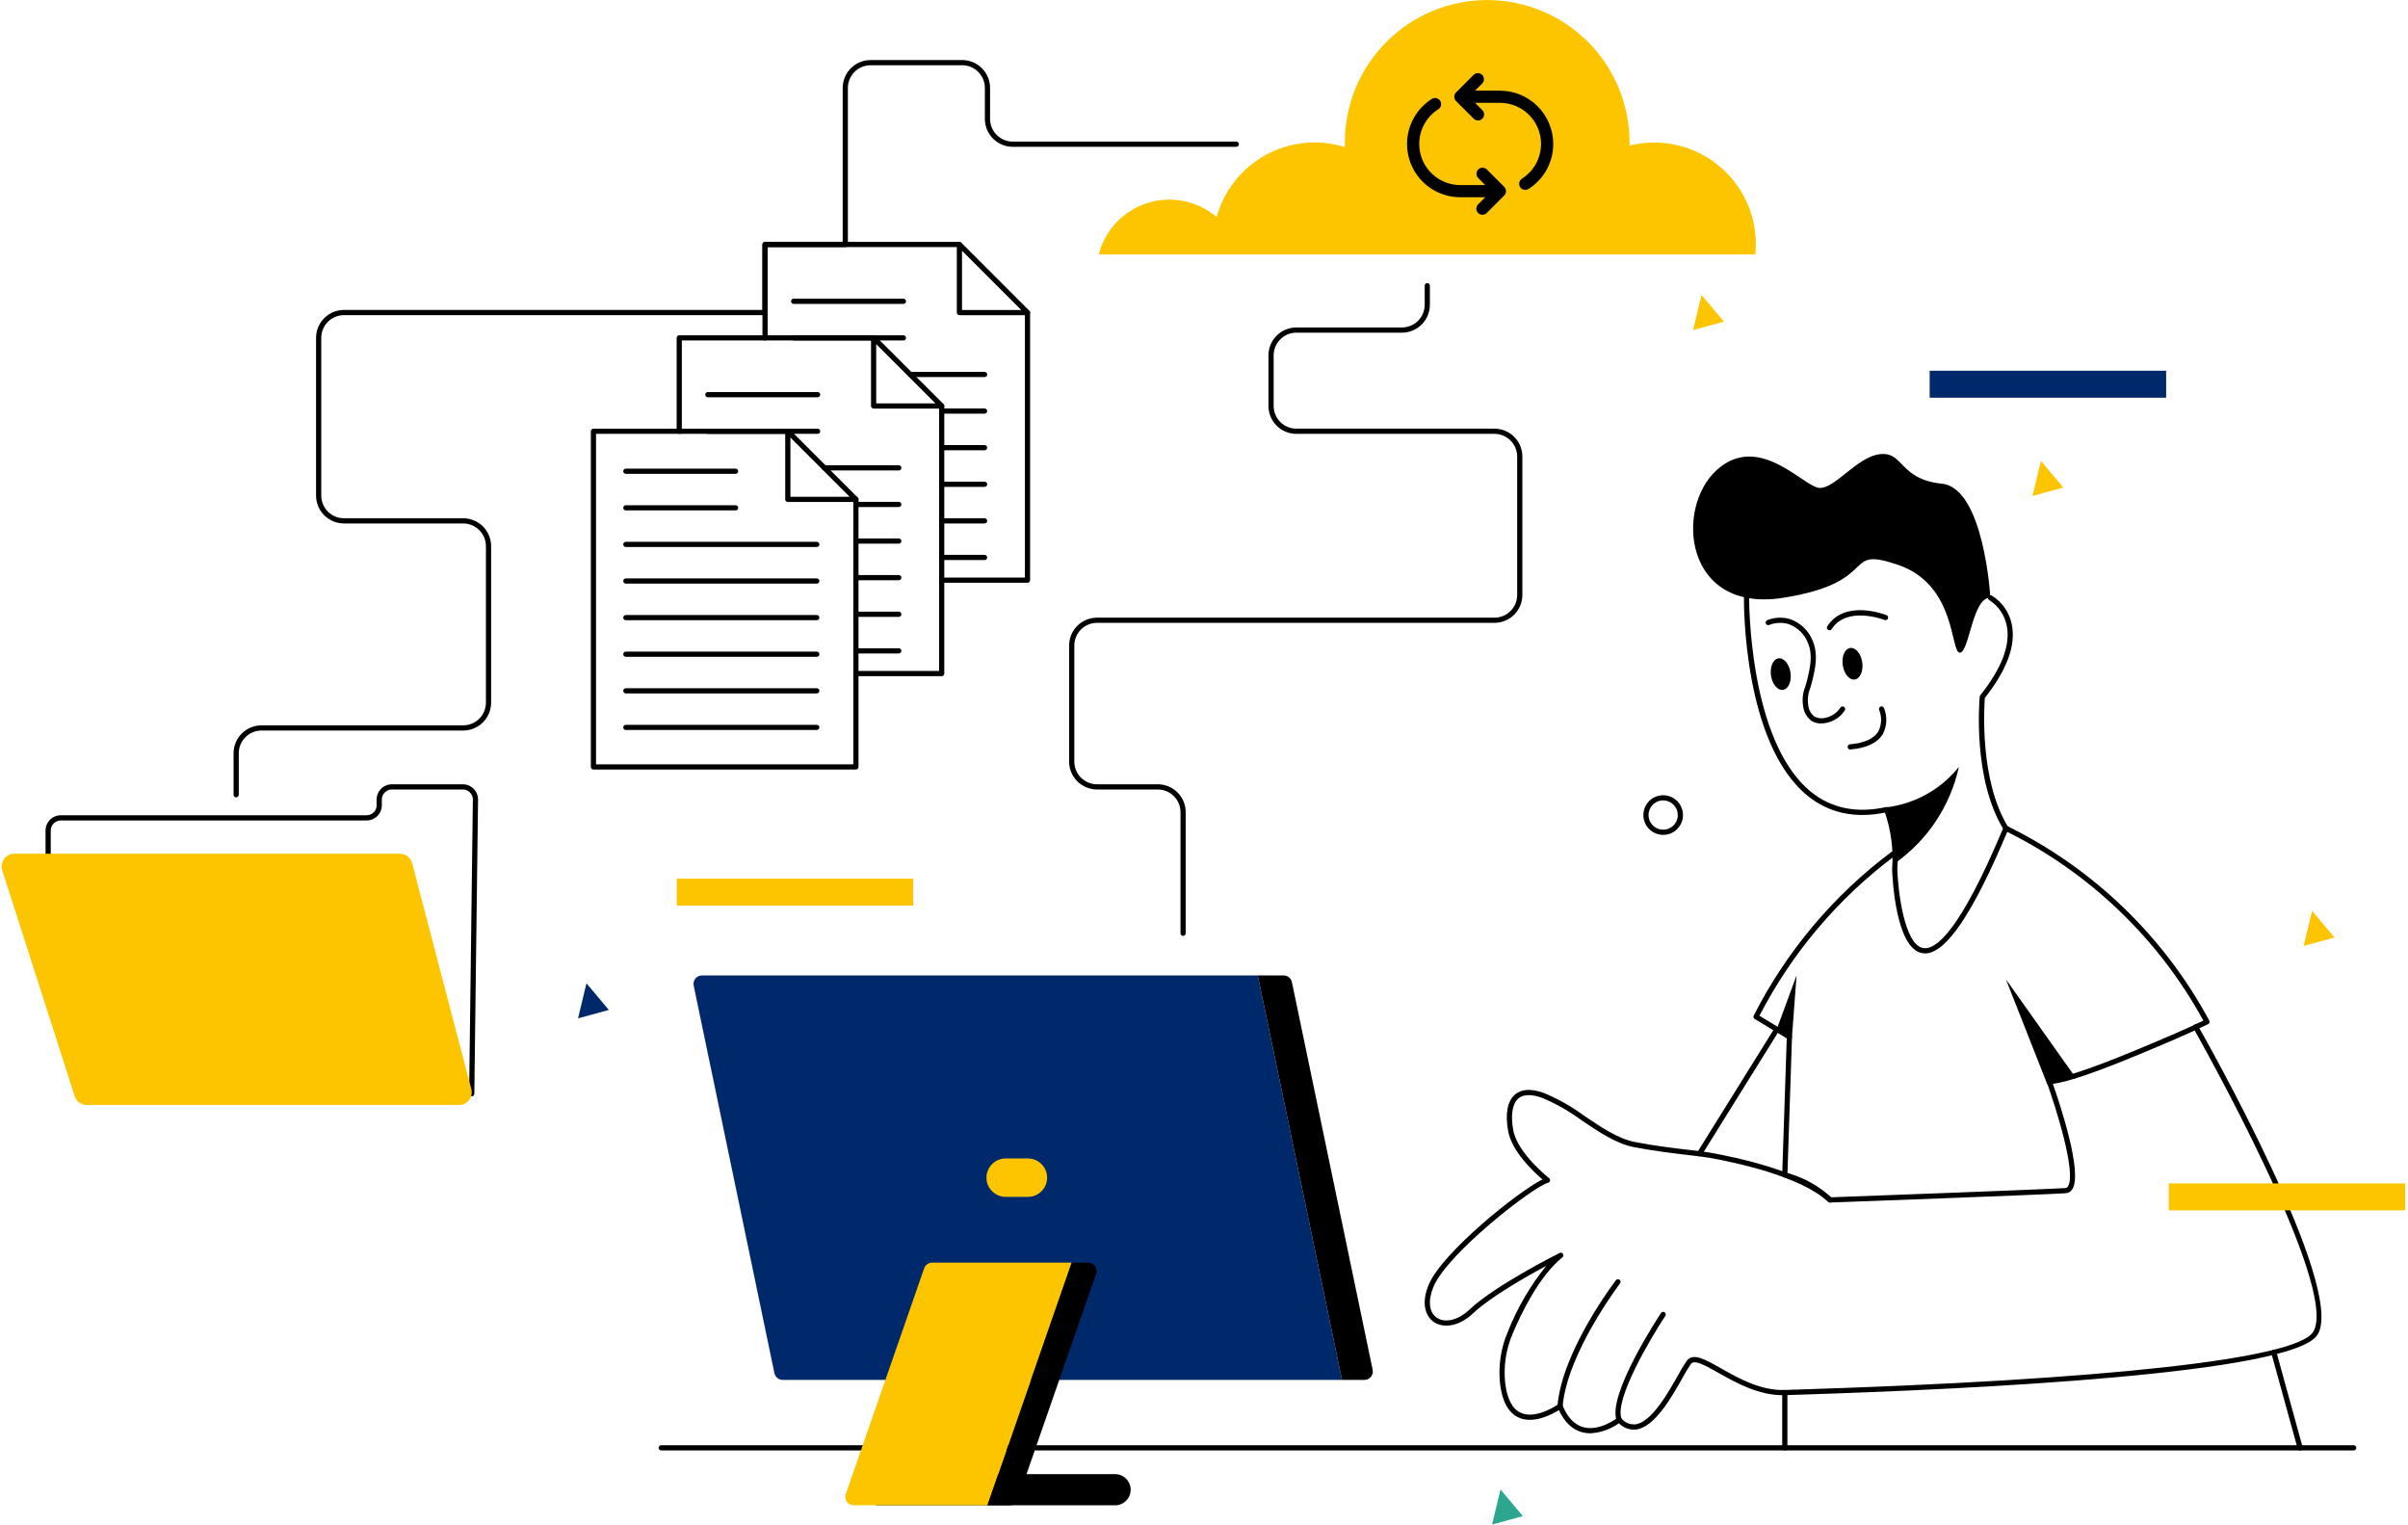
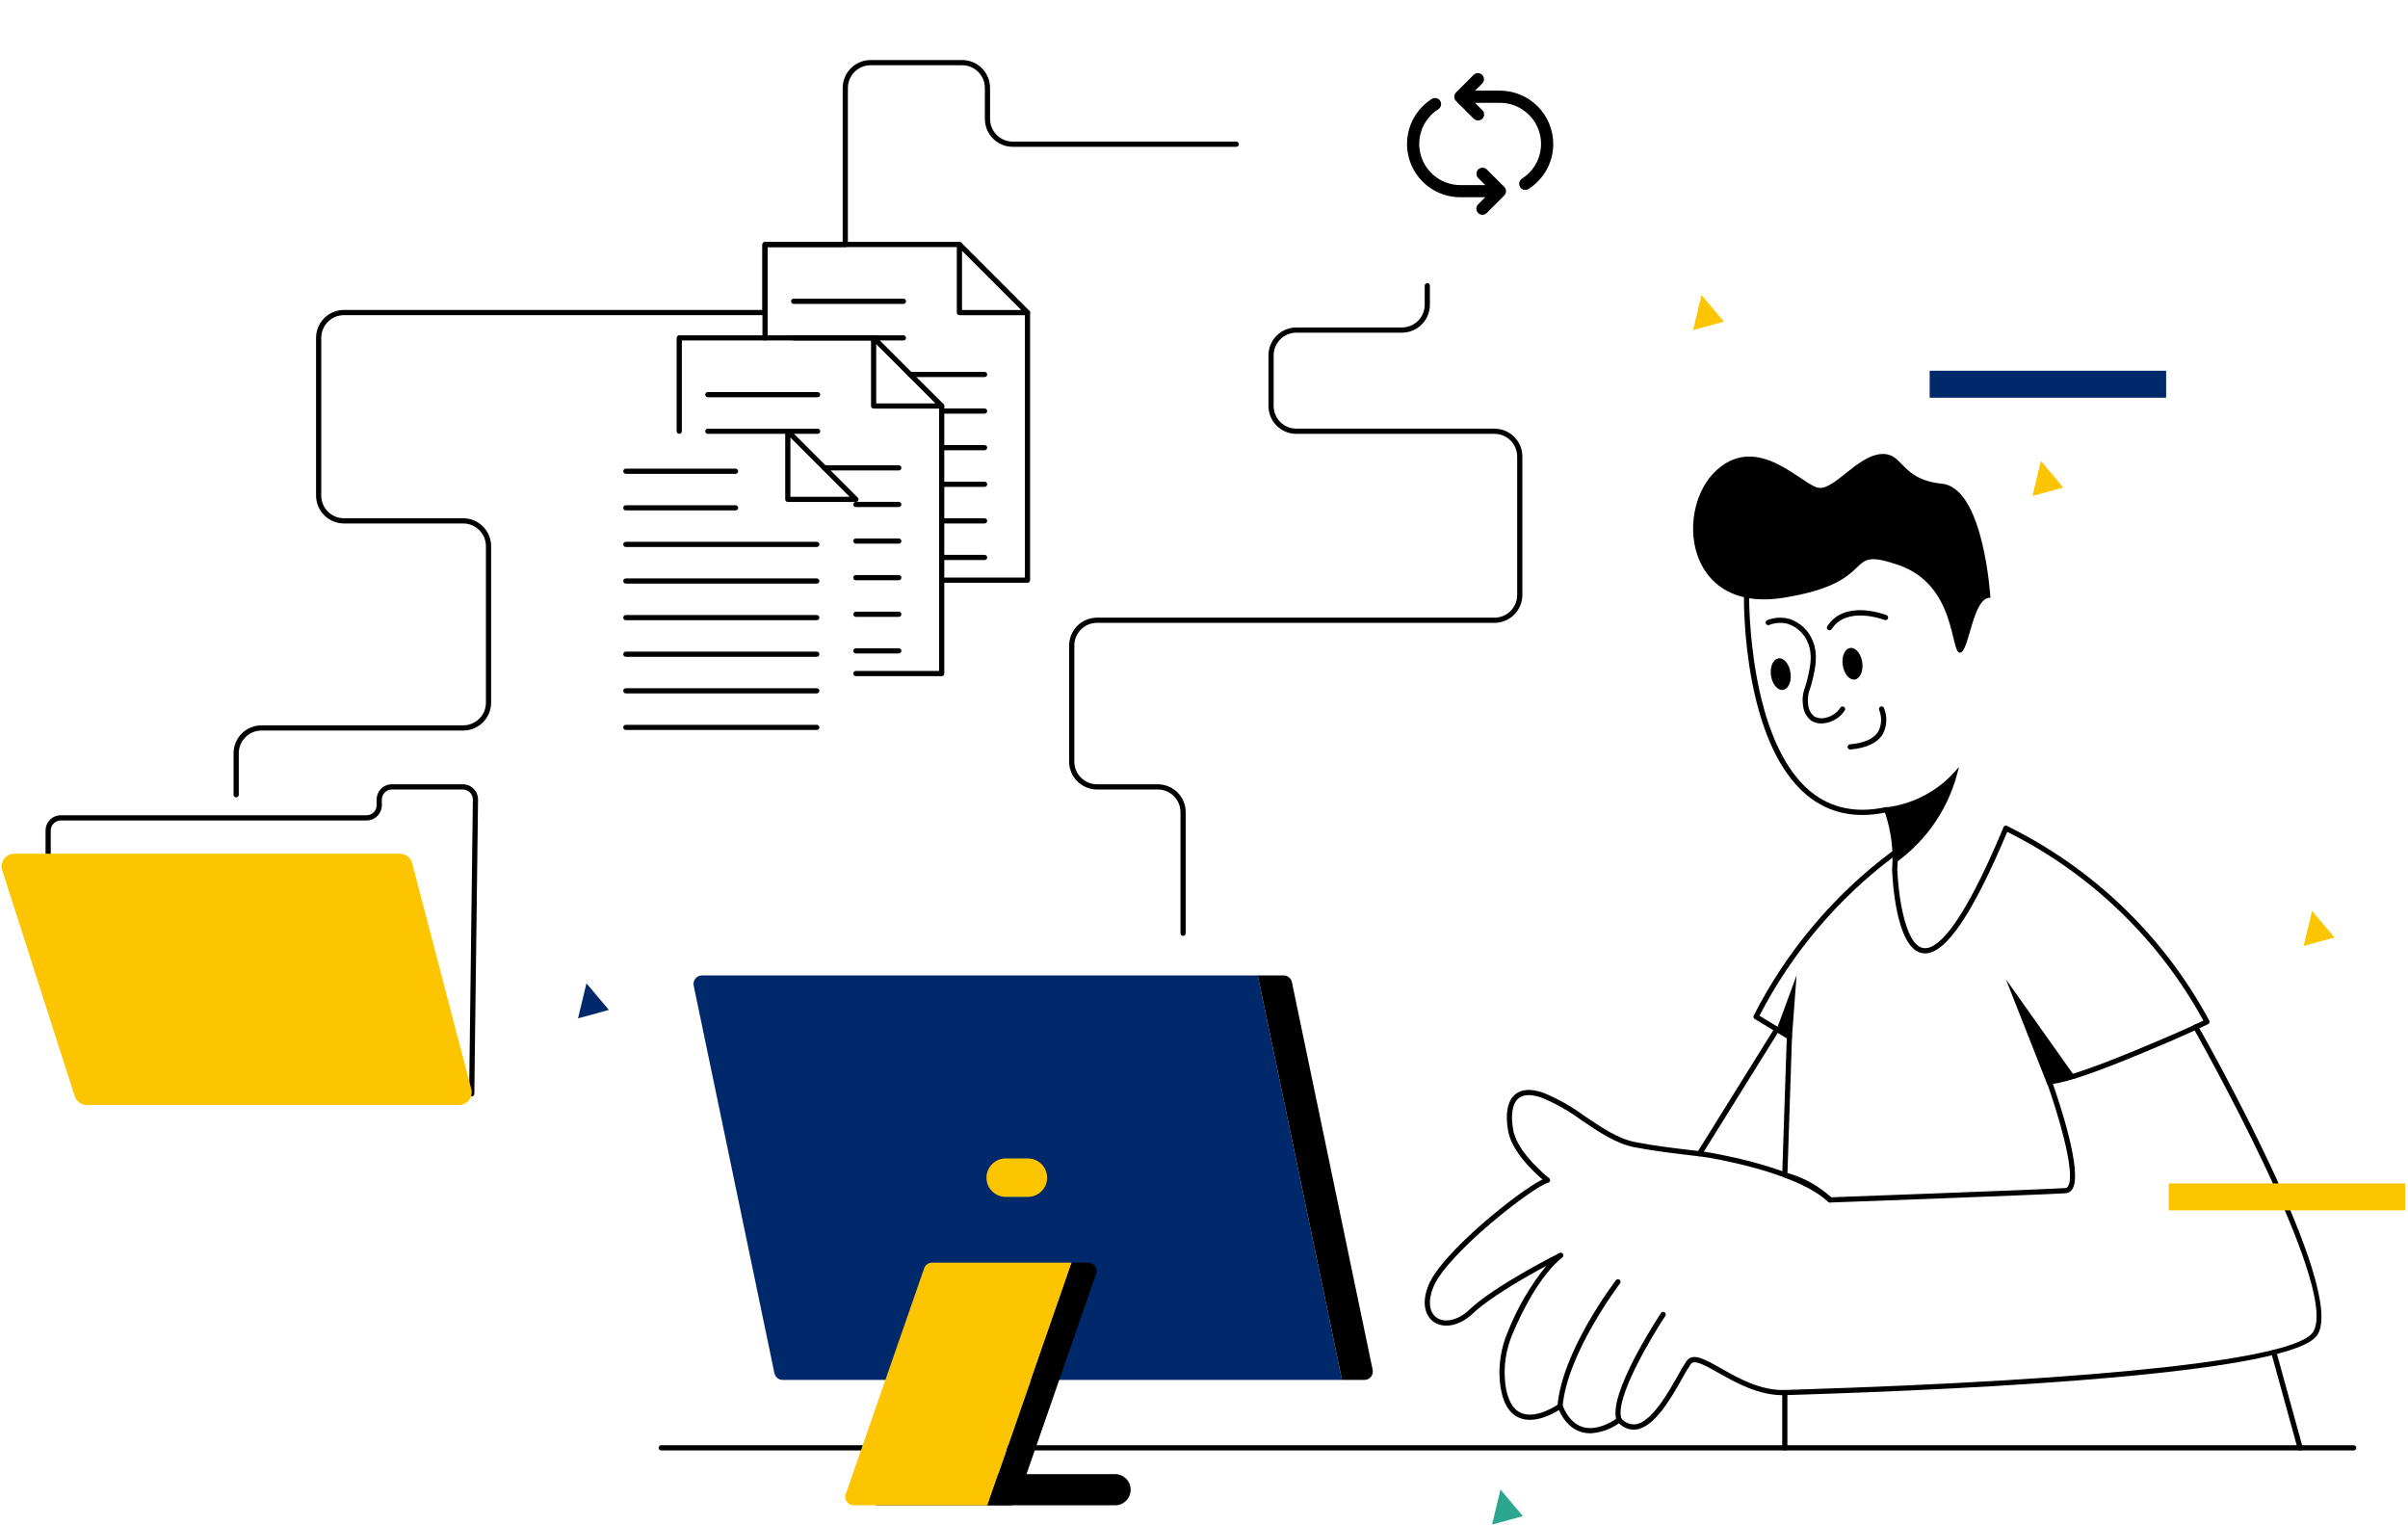
<svg xmlns="http://www.w3.org/2000/svg" width="842" height="533" viewBox="0 0 842 533" fill="none">
  <path d="M389.91 526.27H307.294C305.849 526.27 304.463 525.696 303.441 524.674C302.419 523.652 301.845 522.266 301.845 520.82C301.845 519.375 302.419 517.989 303.441 516.967C304.463 515.945 305.849 515.371 307.294 515.371H389.91C391.355 515.371 392.741 515.945 393.763 516.967C394.785 517.989 395.36 519.375 395.36 520.82C395.36 522.266 394.785 523.652 393.763 524.674C392.741 525.696 391.355 526.27 389.91 526.27ZM164.946 383.289H164.935C164.816 383.288 164.698 383.263 164.588 383.216C164.479 383.169 164.379 383.101 164.296 383.016C164.213 382.93 164.147 382.829 164.103 382.719C164.058 382.608 164.036 382.489 164.038 382.37L165.344 279.507C165.34 278.579 164.968 277.689 164.31 277.033C163.652 276.378 162.761 276.009 161.832 276.009H137.024C136.094 276.01 135.202 276.38 134.544 277.038C133.886 277.696 133.516 278.588 133.514 279.518V281.517C133.512 282.929 132.95 284.283 131.951 285.281C130.951 286.28 129.597 286.841 128.185 286.843H21.257C20.326 286.843 19.432 287.213 18.774 287.871C18.115 288.53 17.745 289.423 17.744 290.354V299.051C17.744 299.292 17.648 299.523 17.478 299.694C17.307 299.864 17.076 299.96 16.835 299.96C16.594 299.96 16.363 299.864 16.193 299.694C16.023 299.523 15.927 299.292 15.927 299.051V290.354C15.929 288.941 16.491 287.587 17.49 286.588C18.489 285.589 19.844 285.028 21.257 285.026H128.185C129.116 285.026 130.009 284.656 130.667 283.998C131.326 283.34 131.697 282.447 131.698 281.517V279.518C131.7 278.106 132.262 276.753 133.26 275.754C134.258 274.756 135.612 274.194 137.024 274.192H161.832C163.245 274.194 164.599 274.755 165.597 275.754C166.596 276.752 167.158 278.106 167.16 279.518L165.854 382.394C165.851 382.632 165.754 382.86 165.584 383.028C165.414 383.195 165.185 383.289 164.946 383.289Z" fill="black" />
  <path d="M30.325 386.306H160.526C161.202 386.306 161.869 386.151 162.475 385.853C163.082 385.555 163.612 385.121 164.025 384.586C164.438 384.051 164.722 383.428 164.857 382.766C164.991 382.104 164.972 381.42 164.801 380.766L144.11 301.781C143.863 300.836 143.309 299.999 142.535 299.402C141.761 298.805 140.812 298.481 139.834 298.481H4.979C4.283 298.481 3.597 298.646 2.977 298.961C2.356 299.277 1.819 299.734 1.409 300.296C0.999 300.859 0.728 301.51 0.617 302.197C0.506 302.884 0.559 303.587 0.772 304.25L26.116 383.236C26.402 384.128 26.964 384.906 27.72 385.457C28.477 386.009 29.389 386.306 30.325 386.306Z" fill="#FDC500" />
  <path d="M673.128 333.318C672.788 333.319 672.449 333.288 672.115 333.228C662.814 331.525 661.706 306.752 661.608 303.932C662.136 297.218 661.285 290.467 659.107 284.094C648.58 286.225 639.488 284.25 632.069 278.219C609.545 259.918 609.781 211.041 609.802 208.968C609.805 208.729 609.902 208.5 610.072 208.332C610.242 208.163 610.471 208.069 610.711 208.069H610.72C610.839 208.07 610.957 208.095 611.067 208.141C611.176 208.188 611.276 208.256 611.359 208.341C611.443 208.426 611.509 208.527 611.553 208.638C611.598 208.749 611.62 208.867 611.619 208.986C611.614 209.484 611.368 259.064 633.218 276.812C640.366 282.621 649.212 284.417 659.492 282.156C659.701 282.109 659.92 282.138 660.11 282.238C660.299 282.338 660.447 282.502 660.527 282.701C663.036 289.5 664.023 296.765 663.421 303.987C663.672 311.126 665.775 330.221 672.442 331.44C676.907 332.234 685.375 325.584 700.567 289.235C700.669 289.027 700.846 288.866 701.063 288.784C701.28 288.703 701.519 288.707 701.733 288.796C701.947 288.886 702.118 289.053 702.212 289.265C702.307 289.476 702.317 289.716 702.24 289.934C690.058 319.091 680.516 333.318 673.128 333.318Z" fill="black" />
  <path d="M636.756 252.93C635.563 252.955 634.388 252.626 633.381 251.985C632.591 251.388 631.93 250.637 631.438 249.778C630.945 248.919 630.631 247.969 630.515 246.986C630.106 244.643 630.358 242.232 631.243 240.025C631.526 239.1 631.835 238.085 632.111 236.88C632.929 233.329 633.942 228.913 632.16 224.712C631.558 223.191 630.635 221.818 629.453 220.687C628.272 219.556 626.861 218.693 625.316 218.158C623.119 217.539 620.78 217.654 618.654 218.485C618.542 218.534 618.421 218.561 618.298 218.563C618.175 218.564 618.053 218.541 617.94 218.494C617.826 218.447 617.723 218.378 617.637 218.29C617.551 218.202 617.484 218.098 617.439 217.984C617.395 217.869 617.374 217.747 617.378 217.624C617.382 217.501 617.411 217.38 617.463 217.269C617.516 217.158 617.59 217.058 617.681 216.977C617.773 216.895 617.88 216.832 617.997 216.793C620.496 215.814 623.248 215.682 625.83 216.416C627.631 217.026 629.279 218.02 630.66 219.328C632.04 220.636 633.121 222.228 633.828 223.994C635.844 228.746 634.711 233.682 633.882 237.286C633.594 238.537 633.276 239.593 632.983 240.554C632.196 242.476 631.958 244.579 632.297 246.628C632.373 247.373 632.597 248.096 632.954 248.755C633.311 249.414 633.795 249.995 634.378 250.466C635.025 250.811 635.734 251.024 636.463 251.094C637.193 251.163 637.929 251.088 638.629 250.871C640.655 250.361 642.414 249.107 643.557 247.358C643.695 247.166 643.903 247.036 644.135 246.994C644.368 246.953 644.608 247.004 644.804 247.136C644.999 247.268 645.136 247.472 645.184 247.703C645.232 247.935 645.188 248.176 645.061 248.375C644.157 249.758 642.926 250.897 641.478 251.691C640.03 252.486 638.408 252.91 636.756 252.93ZM639.715 220.348C639.552 220.348 639.392 220.305 639.252 220.222C639.112 220.139 638.996 220.02 638.918 219.877C638.84 219.734 638.801 219.573 638.806 219.41C638.812 219.247 638.861 219.089 638.949 218.951C645.03 209.42 659.072 214.824 659.668 215.06C659.887 215.152 660.062 215.326 660.154 215.545C660.247 215.764 660.25 216.011 660.162 216.232C660.075 216.453 659.905 216.631 659.688 216.728C659.471 216.825 659.224 216.832 659.001 216.75C658.871 216.697 645.755 211.667 640.48 219.929C640.398 220.057 640.285 220.162 640.151 220.235C640.017 220.308 639.868 220.348 639.715 220.348Z" fill="black" />
  <path d="M648.555 237.556C650.439 237.283 651.61 234.595 651.169 231.552C650.729 228.509 648.844 226.263 646.96 226.536C645.075 226.809 643.904 229.497 644.345 232.54C644.786 235.583 646.67 237.829 648.555 237.556Z" fill="black" />
  <path d="M623.467 241.188C625.351 240.915 626.522 238.227 626.081 235.184C625.641 232.141 623.756 229.895 621.871 230.168C619.987 230.441 618.816 233.129 619.257 236.172C619.697 239.215 621.582 241.461 623.467 241.188Z" fill="black" />
  <path d="M646.96 262.032C646.726 262.031 646.502 261.941 646.333 261.779C646.165 261.617 646.065 261.396 646.055 261.163C646.045 260.93 646.125 260.701 646.279 260.526C646.433 260.35 646.649 260.24 646.881 260.219C651.946 259.774 655.292 258.241 656.827 255.662C657.393 254.511 657.709 253.254 657.754 251.973C657.799 250.692 657.571 249.415 657.087 248.228C656.991 248.007 656.987 247.757 657.076 247.533C657.165 247.309 657.339 247.13 657.56 247.034C657.781 246.938 658.031 246.935 658.255 247.023C658.479 247.112 658.659 247.286 658.754 247.507C659.356 248.957 659.635 250.521 659.572 252.09C659.509 253.658 659.105 255.195 658.389 256.592C656.536 259.702 652.72 261.531 647.041 262.029C647.014 262.031 646.987 262.032 646.96 262.032ZM659.688 282.247C669.635 281.008 678.704 275.935 684.965 268.107C681.978 281.731 674.004 293.746 662.609 301.791C663.025 295.143 662.029 288.482 659.688 282.247Z" fill="black" />
  <path d="M639.89 420.413C639.657 420.413 639.433 420.323 639.265 420.163C635.391 416.484 630.72 413.751 625.615 412.175L623.821 411.623C623.63 411.564 623.464 411.445 623.349 411.283C623.233 411.121 623.173 410.925 623.179 410.726L624.769 363.027L613.561 356.234C613.364 356.115 613.219 355.926 613.156 355.705C613.093 355.484 613.116 355.247 613.221 355.042C624.676 332.559 641.131 313.001 661.323 297.869C661.418 297.797 661.527 297.745 661.642 297.715C661.758 297.686 661.878 297.679 661.996 297.696C662.114 297.713 662.228 297.753 662.331 297.814C662.433 297.875 662.523 297.955 662.594 298.05C662.666 298.146 662.718 298.254 662.748 298.37C662.777 298.485 662.784 298.606 662.767 298.724C662.75 298.842 662.71 298.955 662.649 299.058C662.589 299.161 662.508 299.25 662.413 299.322C642.671 314.118 626.538 333.194 615.225 355.118L626.166 361.749C626.303 361.832 626.416 361.951 626.493 362.093C626.57 362.235 626.607 362.394 626.602 362.555L625.02 410.092L626.149 410.439C631.398 412.059 636.214 414.843 640.237 418.584C645.999 418.373 714.591 415.859 722.146 415.354C722.342 415.345 722.534 415.286 722.701 415.182C722.868 415.079 723.007 414.934 723.103 414.762C726.137 410.121 718.785 386.933 715.697 378.39C715.647 378.253 715.632 378.106 715.651 377.961C715.67 377.817 715.724 377.679 715.808 377.559C715.891 377.44 716.003 377.343 716.132 377.275C716.261 377.208 716.405 377.173 716.551 377.173C720.629 377.173 731.372 373.591 747.622 366.813C755.35 363.591 763.328 360.263 770.449 356.822C754.713 328.042 730.454 304.839 701.003 290.397C700.787 290.291 700.621 290.103 700.544 289.875C700.466 289.647 700.482 289.397 700.588 289.181C700.694 288.965 700.882 288.8 701.11 288.722C701.338 288.644 701.588 288.66 701.804 288.766C731.884 303.518 756.601 327.301 772.5 356.79C772.558 356.897 772.594 357.016 772.606 357.138C772.617 357.26 772.604 357.383 772.567 357.5C772.529 357.617 772.469 357.725 772.389 357.817C772.308 357.91 772.21 357.986 772.1 358.039C764.721 361.651 756.384 365.127 748.322 368.492C733.045 374.86 722.8 378.359 717.813 378.911C720.018 385.171 728.393 409.988 724.623 415.756C724.373 416.164 724.029 416.505 723.619 416.751C723.208 416.997 722.745 417.141 722.267 417.169C714.393 417.694 640.667 420.384 639.924 420.413H639.89Z" fill="black" />
  <path d="M701.404 342.383L715.899 379.149L725.864 376.88L701.404 342.383ZM626.567 362.94L628.202 340.991L621.17 360.112L626.567 362.94Z" fill="black" />
  <path d="M556.066 501.096C555.113 501.099 554.163 500.978 553.241 500.736C549.795 499.828 547.06 497.221 545.098 492.978C542.727 494.458 536.342 497.901 531.143 495.645C527.552 494.084 525.336 490.175 524.551 484.024C523.817 477.712 524.759 471.317 527.283 465.485C530.57 457.203 535.091 449.467 540.693 442.538C533.528 446.393 521.174 453.425 515.1 459.142C509.783 464.144 504.36 464.264 501.341 462.166C498.626 460.277 496.74 455.855 499.587 449.111C504.389 437.734 531.074 416.393 539.35 412.339C536.342 409.777 528.707 402.668 527.372 395.541C526.242 389.516 527.08 384.94 529.73 382.664C531.979 380.729 535.334 380.524 539.701 382.055C544.851 384.186 549.719 386.942 554.197 390.261C559.922 394.126 565.841 398.123 571.657 399.256C578.584 400.608 585.644 401.436 590.803 402.037C593.842 402.395 596.244 402.675 597.89 402.965C607.361 404.638 630.471 409.534 640.507 418.836C640.684 419 640.789 419.228 640.798 419.468C640.807 419.709 640.72 419.944 640.556 420.121C640.392 420.298 640.165 420.402 639.924 420.411C639.683 420.42 639.449 420.334 639.272 420.17C629.59 411.196 606.885 406.4 597.574 404.753C595.979 404.473 593.483 404.181 590.593 403.841C585.407 403.234 578.306 402.406 571.308 401.04C565.13 399.834 559.056 395.734 553.179 391.767C548.828 388.541 544.101 385.855 539.101 383.77C535.387 382.47 532.635 382.562 530.913 384.043C528.805 385.852 528.164 389.921 529.156 395.209C530.665 403.251 541.557 411.808 541.668 411.894C541.803 411.999 541.905 412.139 541.963 412.3C542.021 412.46 542.033 412.634 541.998 412.801C541.962 412.967 541.88 413.121 541.761 413.243C541.642 413.365 541.491 413.452 541.325 413.492C536.306 414.715 506.23 438.05 501.261 449.817C499.232 454.624 499.659 458.784 502.377 460.675C504.794 462.353 509.279 462.128 513.853 457.817C522.863 449.34 544.444 438.506 545.358 438.048C545.557 437.95 545.786 437.928 546.001 437.988C546.216 438.048 546.401 438.184 546.522 438.371C546.642 438.559 546.69 438.784 546.655 439.004C546.621 439.224 546.507 439.423 546.335 439.565C538.204 446.139 531.957 459.069 528.958 466.191C526.558 471.728 525.659 477.799 526.353 483.794C527.051 489.261 528.905 492.689 531.861 493.975C537.301 496.339 544.891 490.94 544.967 490.887C545.078 490.807 545.206 490.753 545.341 490.729C545.477 490.705 545.615 490.712 545.747 490.75C545.879 490.788 546.001 490.855 546.103 490.946C546.206 491.037 546.286 491.151 546.338 491.278C548.093 495.561 550.571 498.151 553.697 498.98C559.383 500.482 565.559 495.73 565.619 495.681C565.797 495.543 566.021 495.475 566.246 495.492C566.471 495.508 566.682 495.607 566.838 495.77C567.426 496.519 568.189 497.112 569.06 497.496C569.931 497.88 570.884 498.043 571.833 497.972C577.465 497.274 583.285 486.954 586.762 480.787C587.691 479.027 588.724 477.323 589.857 475.686C592.042 472.874 596.106 475.178 601.723 478.353C607.924 481.859 615.612 486.219 624.057 485.943L626.958 485.852C736.572 482.444 802.856 475.092 808.814 465.683C818.489 450.413 767.484 360.384 766.968 359.476C766.909 359.372 766.871 359.258 766.856 359.139C766.842 359.021 766.85 358.901 766.882 358.786C766.914 358.67 766.968 358.563 767.041 358.468C767.114 358.374 767.205 358.295 767.309 358.236C767.413 358.177 767.527 358.139 767.646 358.124C767.764 358.109 767.884 358.118 767.999 358.15C768.115 358.181 768.222 358.235 768.317 358.309C768.411 358.382 768.49 358.473 768.549 358.577C770.678 362.322 820.601 450.471 810.351 466.656C801.74 480.246 691.79 485.654 627.014 487.666L624.119 487.757C615.163 488.042 606.891 483.361 600.831 479.935C596.367 477.412 592.513 475.231 591.29 476.802C590.218 478.372 589.234 480.001 588.344 481.681C584.462 488.566 578.596 498.965 572.055 499.774C570.96 499.885 569.853 499.745 568.82 499.366C567.786 498.986 566.853 498.377 566.09 497.583C563.15 499.682 559.673 500.9 556.066 501.096Z" fill="black" />
  <path d="M566.18 497.303C566 497.304 565.824 497.251 565.674 497.151C565.524 497.05 565.408 496.907 565.339 496.74C561.754 487.91 580.022 460.214 580.802 459.038C580.868 458.939 580.953 458.853 581.052 458.787C581.151 458.72 581.262 458.674 581.379 458.65C581.496 458.626 581.616 458.626 581.733 458.649C581.851 458.671 581.962 458.717 582.061 458.783C582.161 458.849 582.246 458.934 582.313 459.033C582.38 459.132 582.426 459.243 582.45 459.36C582.474 459.477 582.474 459.598 582.451 459.715C582.428 459.832 582.383 459.943 582.317 460.043C577.154 467.823 564.342 489.46 567.022 496.054C567.078 496.192 567.099 496.341 567.084 496.49C567.069 496.638 567.018 496.78 566.935 496.904C566.851 497.027 566.739 497.129 566.608 497.199C566.476 497.269 566.329 497.305 566.18 497.305V497.303ZM545.499 492.532L545.421 492.528C545.181 492.508 544.959 492.393 544.804 492.209C544.649 492.025 544.573 491.787 544.593 491.547C546.188 472.413 564.268 448.592 565.036 447.587C565.183 447.395 565.399 447.27 565.638 447.238C565.877 447.206 566.119 447.271 566.31 447.417C566.502 447.564 566.627 447.78 566.659 448.019C566.691 448.258 566.627 448.5 566.48 448.691C566.295 448.935 547.952 473.098 546.402 491.7C546.383 491.926 546.28 492.137 546.113 492.291C545.945 492.445 545.727 492.531 545.499 492.532ZM594.248 404.274C594.085 404.274 593.926 404.231 593.786 404.149C593.646 404.067 593.531 403.948 593.452 403.807C593.373 403.665 593.334 403.504 593.338 403.342C593.342 403.18 593.39 403.022 593.476 402.884L620.4 359.631C620.528 359.426 620.731 359.28 620.966 359.226C621.201 359.171 621.448 359.212 621.653 359.339C621.857 359.467 622.003 359.67 622.058 359.905C622.113 360.14 622.072 360.387 621.944 360.592L595.02 403.847C594.938 403.978 594.824 404.086 594.689 404.16C594.554 404.235 594.402 404.274 594.248 404.274ZM804.28 507.091C804.081 507.091 803.888 507.025 803.73 506.905C803.572 506.785 803.458 506.616 803.404 506.424L794.202 473.033C794.17 472.918 794.162 472.798 794.176 472.679C794.191 472.561 794.229 472.446 794.288 472.342C794.347 472.239 794.426 472.148 794.52 472.074C794.615 472.001 794.723 471.947 794.838 471.916C795.07 471.855 795.317 471.887 795.526 472.006C795.735 472.125 795.889 472.321 795.955 472.552L805.157 505.943C805.189 506.058 805.198 506.178 805.183 506.297C805.168 506.415 805.13 506.53 805.071 506.633C805.012 506.737 804.933 506.828 804.839 506.901C804.745 506.975 804.637 507.029 804.522 507.06C804.443 507.081 804.362 507.091 804.28 507.091ZM624.088 507.091C623.847 507.091 623.616 506.995 623.445 506.825C623.275 506.655 623.179 506.424 623.179 506.183V486.851C623.179 486.61 623.275 486.379 623.445 486.209C623.616 486.039 623.847 485.943 624.088 485.943C624.329 485.943 624.56 486.039 624.73 486.209C624.9 486.379 624.996 486.61 624.996 486.851V506.183C624.996 506.424 624.9 506.655 624.73 506.825C624.56 506.995 624.329 507.091 624.088 507.091Z" fill="black" />
  <path d="M823.017 507.091H231.215C230.974 507.091 230.743 506.995 230.572 506.825C230.402 506.655 230.306 506.424 230.306 506.183C230.306 505.942 230.402 505.711 230.572 505.54C230.743 505.37 230.974 505.274 231.215 505.274H823.017C823.258 505.274 823.489 505.37 823.66 505.54C823.83 505.711 823.926 505.942 823.926 506.183C823.926 506.424 823.83 506.655 823.66 506.825C823.489 506.995 823.258 507.091 823.017 507.091Z" fill="black" />
  <path d="M273.676 482.432H469.254L439.794 341.02H245.443C245.005 341.02 244.573 341.118 244.178 341.306C243.782 341.494 243.433 341.768 243.157 342.108C242.881 342.448 242.684 342.845 242.58 343.27C242.477 343.696 242.469 344.139 242.559 344.568L270.791 480.086C270.929 480.749 271.292 481.344 271.817 481.771C272.342 482.198 272.999 482.432 273.676 482.432Z" fill="#00296B" />
  <path d="M451.741 343.365L479.975 478.884C480.065 479.313 480.057 479.756 479.954 480.181C479.85 480.607 479.653 481.004 479.377 481.344C479.101 481.684 478.752 481.958 478.357 482.146C477.961 482.334 477.529 482.432 477.091 482.432H469.254L439.794 341.02H448.858C449.535 341.021 450.191 341.254 450.716 341.681C451.241 342.108 451.603 342.703 451.741 343.365Z" fill="black" />
  <path d="M298.519 526.27H345.285L374.746 441.423H325.932C325.32 441.424 324.723 441.614 324.224 441.969C323.726 442.324 323.35 442.825 323.149 443.403L295.734 522.357C295.58 522.801 295.534 523.275 295.601 523.74C295.667 524.206 295.844 524.648 296.116 525.031C296.389 525.414 296.749 525.726 297.166 525.942C297.584 526.157 298.049 526.27 298.519 526.27Z" fill="#FDC500" />
  <path d="M383.26 445.334L355.845 524.29C355.644 524.868 355.268 525.369 354.769 525.724C354.271 526.079 353.674 526.27 353.062 526.27H345.285L374.746 441.423H380.477C380.947 441.424 381.409 441.536 381.827 441.751C382.244 441.967 382.604 442.279 382.876 442.662C383.149 443.044 383.326 443.487 383.392 443.952C383.459 444.417 383.414 444.891 383.26 445.334Z" fill="black" />
  <path d="M351.65 418.444H359.427C363.137 418.444 366.144 415.437 366.144 411.728C366.144 408.018 363.137 405.011 359.427 405.011H351.65C347.94 405.011 344.933 408.018 344.933 411.728C344.933 415.437 347.94 418.444 351.65 418.444Z" fill="#FDC500" />
  <path d="M841.026 423.16H758.334V413.727H841.025L841.026 423.16Z" fill="#FDC500" />
-   <path d="M236.659 307.197H319.349V316.63H236.659V307.197Z" fill="#FDC500" />
  <path d="M674.741 129.611H757.432V139.044H674.741V129.611Z" fill="#00296B" />
-   <path d="M581.559 291.885C580.187 291.885 578.846 291.478 577.706 290.716C576.565 289.954 575.677 288.871 575.152 287.604C574.627 286.337 574.489 284.942 574.757 283.597C575.024 282.252 575.684 281.016 576.654 280.046C577.624 279.076 578.86 278.415 580.205 278.147C581.55 277.879 582.944 278.017 584.212 278.541C585.479 279.066 586.562 279.955 587.325 281.095C588.087 282.235 588.494 283.576 588.494 284.948C588.493 286.786 587.761 288.55 586.461 289.85C585.161 291.151 583.398 291.882 581.559 291.885ZM581.559 279.828C580.547 279.828 579.557 280.129 578.715 280.691C577.873 281.254 577.217 282.053 576.83 282.989C576.442 283.924 576.341 284.953 576.538 285.946C576.736 286.939 577.223 287.851 577.939 288.567C578.655 289.283 579.567 289.771 580.56 289.968C581.553 290.166 582.583 290.064 583.518 289.677C584.453 289.289 585.253 288.633 585.815 287.791C586.378 286.95 586.678 285.96 586.678 284.948C586.676 283.59 586.136 282.29 585.176 281.33C584.217 280.37 582.916 279.83 581.559 279.828Z" fill="black" />
  <path d="M202.117 356.032L212.9 353.086L205.064 343.776L202.117 356.032Z" fill="#00296B" />
  <path d="M805.513 330.702L816.296 327.758L808.46 318.448L805.513 330.702ZM592.022 115.393L602.803 112.447L594.967 103.137L592.022 115.393Z" fill="#FDC500" />
  <path d="M710.696 173.397L721.477 170.45L713.641 161.141L710.696 173.397Z" fill="#FDC500" />
  <path d="M521.724 533L532.507 530.054L524.671 520.744L521.724 533Z" fill="#2CA68F" />
  <path d="M695.984 208.989C695.984 208.989 693.768 170.575 678.994 169.099C664.22 167.622 665.697 158.018 657.572 158.757C649.446 159.496 641.688 170.946 636.149 170.575C630.611 170.205 615.096 151.001 600.32 164.297C585.545 177.594 588.871 214.53 623.59 208.989C658.309 203.449 643.535 190.521 663.85 197.538C684.164 204.555 681.949 228.196 685.274 228.196C688.598 228.196 689.706 208.619 695.984 208.989Z" fill="black" />
-   <path d="M701.404 290.492C701.25 290.492 701.097 290.453 700.962 290.378C700.827 290.302 700.713 290.193 700.632 290.061C689.67 272.348 692.14 244.71 692.249 243.542C692.267 243.367 692.335 243.2 692.445 243.062C699.953 233.647 703.063 225.46 701.691 218.73C701.329 216.901 700.598 215.164 699.542 213.627C698.486 212.089 697.129 210.783 695.552 209.787C695.353 209.666 695.208 209.473 695.147 209.248C695.087 209.023 695.115 208.784 695.226 208.579C695.337 208.374 695.522 208.22 695.744 208.148C695.965 208.076 696.206 208.092 696.416 208.192C698.232 209.309 699.796 210.789 701.011 212.541C702.225 214.292 703.063 216.277 703.472 218.369C704.943 225.598 701.771 234.212 694.037 243.978C693.808 246.879 692.093 272.813 702.175 289.108C702.259 289.245 702.306 289.403 702.309 289.564C702.313 289.725 702.273 289.884 702.195 290.025C702.116 290.166 702.002 290.284 701.863 290.366C701.724 290.448 701.566 290.491 701.404 290.492ZM299.278 269.042H207.507C207.266 269.042 207.035 268.947 206.865 268.776C206.694 268.606 206.599 268.375 206.599 268.134V150.774C206.599 150.533 206.694 150.302 206.865 150.131C207.035 149.961 207.266 149.865 207.507 149.865H275.491C275.731 149.865 275.963 149.961 276.133 150.131C276.303 150.302 276.399 150.533 276.399 150.774C276.399 151.015 276.303 151.246 276.133 151.416C275.963 151.586 275.731 151.682 275.491 151.682H208.417V267.226H298.372V174.561C298.372 174.32 298.467 174.089 298.638 173.919C298.808 173.749 299.039 173.653 299.28 173.653C299.521 173.653 299.752 173.749 299.922 173.919C300.092 174.089 300.188 174.32 300.188 174.561V268.13C300.188 268.371 300.092 268.602 299.922 268.773C299.752 268.943 299.521 269.039 299.28 269.039L299.278 269.042Z" fill="black" />
  <path d="M299.278 175.487H275.474C275.233 175.487 275.002 175.392 274.832 175.221C274.662 175.051 274.566 174.82 274.566 174.579V150.774C274.566 150.594 274.62 150.419 274.72 150.27C274.82 150.121 274.961 150.005 275.127 149.936C275.293 149.868 275.475 149.85 275.651 149.885C275.827 149.919 275.989 150.006 276.116 150.132L299.921 173.936C300.048 174.063 300.135 174.225 300.17 174.401C300.206 174.578 300.188 174.761 300.119 174.927C300.05 175.093 299.933 175.235 299.784 175.335C299.634 175.435 299.458 175.488 299.278 175.487ZM276.383 173.671H297.085L276.383 152.966V173.671ZM329.28 236.392H299.278C299.037 236.392 298.806 236.296 298.636 236.126C298.465 235.956 298.37 235.725 298.37 235.484C298.37 235.243 298.465 235.012 298.636 234.841C298.806 234.671 299.037 234.575 299.278 234.575H328.372V141.914C328.372 141.673 328.467 141.442 328.638 141.272C328.808 141.102 329.039 141.006 329.28 141.006C329.521 141.006 329.752 141.102 329.922 141.272C330.092 141.442 330.188 141.673 330.188 141.914V235.484C330.188 235.725 330.092 235.956 329.922 236.126C329.752 236.296 329.521 236.392 329.28 236.392ZM237.511 151.682C237.27 151.682 237.039 151.586 236.868 151.416C236.698 151.245 236.602 151.014 236.602 150.774V118.127C236.602 117.886 236.698 117.655 236.868 117.485C237.039 117.314 237.27 117.219 237.511 117.219H305.491C305.731 117.219 305.962 117.314 306.133 117.485C306.303 117.655 306.399 117.886 306.399 118.127C306.399 118.368 306.303 118.599 306.133 118.769C305.962 118.939 305.731 119.035 305.491 119.035H238.419V150.774C238.419 151.014 238.323 151.245 238.153 151.416C237.983 151.586 237.752 151.682 237.511 151.682Z" fill="black" />
  <path d="M329.28 142.839H305.476C305.235 142.839 305.004 142.743 304.834 142.573C304.663 142.402 304.568 142.171 304.568 141.931V118.125C304.568 117.946 304.622 117.77 304.722 117.621C304.821 117.472 304.963 117.356 305.129 117.288C305.294 117.219 305.477 117.201 305.653 117.236C305.829 117.271 305.99 117.357 306.117 117.484L329.923 141.288C330.05 141.415 330.137 141.577 330.172 141.753C330.207 141.929 330.189 142.112 330.12 142.278C330.052 142.445 329.935 142.586 329.785 142.686C329.636 142.786 329.46 142.839 329.28 142.839ZM306.384 141.022H327.087L306.384 120.319V141.022ZM359.282 203.743H329.28C329.039 203.743 328.808 203.648 328.638 203.477C328.467 203.307 328.372 203.076 328.372 202.835C328.372 202.594 328.467 202.363 328.638 202.193C328.808 202.023 329.039 201.927 329.28 201.927H358.373V109.266C358.373 109.025 358.469 108.794 358.639 108.624C358.81 108.453 359.041 108.357 359.282 108.357C359.522 108.357 359.754 108.453 359.924 108.624C360.094 108.794 360.19 109.025 360.19 109.266V202.835C360.19 203.076 360.094 203.307 359.924 203.477C359.754 203.648 359.522 203.743 359.282 203.743ZM267.512 119.035C267.272 119.035 267.041 118.939 266.87 118.769C266.7 118.599 266.604 118.368 266.604 118.127V85.478C266.604 85.237 266.7 85.006 266.87 84.836C267.041 84.666 267.272 84.57 267.512 84.57H335.492C335.733 84.57 335.964 84.666 336.135 84.836C336.305 85.006 336.401 85.237 336.401 85.478C336.401 85.719 336.305 85.95 336.135 86.121C335.964 86.291 335.733 86.387 335.492 86.387H268.421V118.125C268.421 118.366 268.325 118.597 268.155 118.767C267.984 118.938 267.753 119.033 267.512 119.033V119.035Z" fill="black" />
  <path d="M359.282 110.19H335.476C335.235 110.19 335.004 110.095 334.834 109.924C334.663 109.754 334.568 109.523 334.568 109.282V85.478C334.567 85.298 334.62 85.123 334.72 84.973C334.82 84.823 334.962 84.707 335.128 84.638C335.294 84.569 335.477 84.551 335.654 84.586C335.83 84.621 335.992 84.708 336.119 84.835L359.923 108.641C360.049 108.768 360.136 108.93 360.17 109.105C360.205 109.281 360.187 109.464 360.119 109.629C360.05 109.795 359.934 109.937 359.785 110.037C359.636 110.136 359.461 110.19 359.282 110.19ZM336.384 108.374H357.089L336.384 87.671V108.374ZM257.216 165.654H218.833C218.592 165.654 218.361 165.559 218.191 165.388C218.021 165.218 217.925 164.987 217.925 164.746C217.925 164.505 218.021 164.274 218.191 164.104C218.361 163.934 218.592 163.838 218.833 163.838H257.216C257.457 163.838 257.688 163.934 257.859 164.104C258.029 164.274 258.125 164.505 258.125 164.746C258.125 164.987 258.029 165.218 257.859 165.388C257.688 165.559 257.457 165.654 257.216 165.654ZM257.216 178.448H218.833C218.592 178.448 218.361 178.352 218.191 178.182C218.021 178.012 217.925 177.781 217.925 177.54C217.925 177.299 218.021 177.068 218.191 176.898C218.361 176.727 218.592 176.632 218.833 176.632H257.216C257.457 176.632 257.688 176.727 257.859 176.898C258.029 177.068 258.125 177.299 258.125 177.54C258.125 177.781 258.029 178.012 257.859 178.182C257.688 178.352 257.457 178.448 257.216 178.448ZM285.601 191.242H218.833C218.592 191.242 218.361 191.146 218.191 190.976C218.021 190.806 217.925 190.575 217.925 190.334C217.925 190.093 218.021 189.862 218.191 189.691C218.361 189.521 218.592 189.425 218.833 189.425H285.601C285.842 189.425 286.073 189.521 286.244 189.691C286.414 189.862 286.51 190.093 286.51 190.334C286.51 190.575 286.414 190.806 286.244 190.976C286.073 191.146 285.842 191.242 285.601 191.242ZM285.601 204.038H218.833C218.592 204.038 218.361 203.942 218.191 203.772C218.021 203.601 217.925 203.37 217.925 203.129C217.925 202.888 218.021 202.657 218.191 202.487C218.361 202.317 218.592 202.221 218.833 202.221H285.601C285.842 202.221 286.073 202.317 286.244 202.487C286.414 202.657 286.51 202.888 286.51 203.129C286.51 203.37 286.414 203.601 286.244 203.772C286.073 203.942 285.842 204.038 285.601 204.038ZM285.601 216.831H218.833C218.592 216.831 218.361 216.736 218.191 216.565C218.021 216.395 217.925 216.164 217.925 215.923C217.925 215.682 218.021 215.451 218.191 215.281C218.361 215.111 218.592 215.015 218.833 215.015H285.601C285.842 215.015 286.073 215.111 286.244 215.281C286.414 215.451 286.51 215.682 286.51 215.923C286.51 216.164 286.414 216.395 286.244 216.565C286.073 216.736 285.842 216.831 285.601 216.831ZM285.601 229.627H218.833C218.592 229.627 218.361 229.531 218.191 229.361C218.021 229.191 217.925 228.96 217.925 228.719C217.925 228.478 218.021 228.247 218.191 228.077C218.361 227.906 218.592 227.81 218.833 227.81H285.601C285.842 227.81 286.073 227.906 286.244 228.077C286.414 228.247 286.51 228.478 286.51 228.719C286.51 228.96 286.414 229.191 286.244 229.361C286.073 229.531 285.842 229.627 285.601 229.627ZM285.601 242.421H218.833C218.592 242.421 218.361 242.325 218.191 242.155C218.021 241.984 217.925 241.753 217.925 241.513C217.925 241.272 218.021 241.041 218.191 240.87C218.361 240.7 218.592 240.604 218.833 240.604H285.601C285.842 240.604 286.073 240.7 286.244 240.87C286.414 241.041 286.51 241.272 286.51 241.513C286.51 241.753 286.414 241.984 286.244 242.155C286.073 242.325 285.842 242.421 285.601 242.421ZM285.601 255.216H218.833C218.592 255.216 218.361 255.121 218.191 254.95C218.021 254.78 217.925 254.549 217.925 254.308C217.925 254.067 218.021 253.836 218.191 253.666C218.361 253.496 218.592 253.4 218.833 253.4H285.601C285.842 253.4 286.073 253.496 286.244 253.666C286.414 253.836 286.51 254.067 286.51 254.308C286.51 254.549 286.414 254.78 286.244 254.95C286.073 255.121 285.842 255.216 285.601 255.216ZM285.896 138.888H247.512C247.272 138.888 247.041 138.792 246.87 138.622C246.7 138.451 246.604 138.22 246.604 137.98C246.604 137.739 246.7 137.508 246.87 137.337C247.041 137.167 247.272 137.071 247.512 137.071H285.896C286.137 137.071 286.368 137.167 286.538 137.337C286.708 137.508 286.804 137.739 286.804 137.98C286.804 138.22 286.708 138.451 286.538 138.622C286.368 138.792 286.137 138.888 285.896 138.888ZM285.896 151.682H247.512C247.272 151.682 247.041 151.586 246.87 151.416C246.7 151.245 246.604 151.014 246.604 150.773C246.604 150.533 246.7 150.301 246.87 150.131C247.041 149.961 247.272 149.865 247.512 149.865H285.896C286.137 149.865 286.368 149.961 286.538 150.131C286.708 150.301 286.804 150.533 286.804 150.773C286.804 151.014 286.708 151.245 286.538 151.416C286.368 151.586 286.137 151.682 285.896 151.682ZM314.279 164.479H288.266C288.025 164.479 287.794 164.383 287.624 164.213C287.454 164.043 287.358 163.812 287.358 163.571C287.358 163.33 287.454 163.099 287.624 162.929C287.794 162.758 288.025 162.663 288.266 162.663H314.279C314.52 162.663 314.751 162.758 314.921 162.929C315.091 163.099 315.187 163.33 315.187 163.571C315.187 163.812 315.091 164.043 314.921 164.213C314.751 164.383 314.52 164.479 314.279 164.479ZM314.279 177.271H299.278C299.037 177.271 298.806 177.175 298.636 177.005C298.465 176.835 298.37 176.604 298.37 176.363C298.37 176.122 298.465 175.891 298.636 175.721C298.806 175.55 299.037 175.455 299.278 175.455H314.279C314.52 175.455 314.751 175.55 314.921 175.721C315.091 175.891 315.187 176.122 315.187 176.363C315.187 176.604 315.091 176.835 314.921 177.005C314.751 177.175 314.52 177.271 314.279 177.271ZM314.279 190.067H299.278C299.037 190.067 298.806 189.971 298.636 189.801C298.465 189.63 298.37 189.399 298.37 189.158C298.37 188.918 298.465 188.687 298.636 188.516C298.806 188.346 299.037 188.25 299.278 188.25H314.279C314.52 188.25 314.751 188.346 314.921 188.516C315.091 188.687 315.187 188.918 315.187 189.158C315.187 189.399 315.091 189.63 314.921 189.801C314.751 189.971 314.52 190.067 314.279 190.067ZM314.279 202.86H299.278C299.037 202.86 298.806 202.765 298.636 202.594C298.465 202.424 298.37 202.193 298.37 201.952C298.37 201.711 298.465 201.48 298.636 201.31C298.806 201.14 299.037 201.044 299.278 201.044H314.279C314.52 201.044 314.751 201.14 314.921 201.31C315.091 201.48 315.187 201.711 315.187 201.952C315.187 202.193 315.091 202.424 314.921 202.594C314.751 202.765 314.52 202.86 314.279 202.86ZM314.279 215.656H299.278C299.037 215.656 298.806 215.56 298.636 215.39C298.465 215.22 298.37 214.989 298.37 214.748C298.37 214.507 298.465 214.276 298.636 214.106C298.806 213.935 299.037 213.84 299.278 213.84H314.279C314.52 213.84 314.751 213.935 314.921 214.106C315.091 214.276 315.187 214.507 315.187 214.748C315.187 214.989 315.091 215.22 314.921 215.39C314.751 215.56 314.52 215.656 314.279 215.656ZM314.279 228.452H299.278C299.037 228.452 298.806 228.356 298.636 228.186C298.465 228.015 298.37 227.784 298.37 227.543C298.37 227.303 298.465 227.072 298.636 226.901C298.806 226.731 299.037 226.635 299.278 226.635H314.279C314.52 226.635 314.751 226.731 314.921 226.901C315.091 227.072 315.187 227.303 315.187 227.543C315.187 227.784 315.091 228.015 314.921 228.186C314.751 228.356 314.52 228.452 314.279 228.452ZM315.897 106.239H277.512C277.272 106.239 277.041 106.144 276.87 105.973C276.7 105.803 276.604 105.572 276.604 105.331C276.604 105.09 276.7 104.859 276.87 104.689C277.041 104.519 277.272 104.423 277.512 104.423H315.896C316.137 104.423 316.368 104.519 316.538 104.689C316.708 104.859 316.804 105.09 316.804 105.331C316.804 105.572 316.708 105.803 316.538 105.973C316.368 106.144 316.138 106.239 315.897 106.239ZM315.897 119.035H277.512C277.272 119.035 277.041 118.939 276.87 118.769C276.7 118.599 276.604 118.368 276.604 118.127C276.604 117.886 276.7 117.655 276.87 117.485C277.041 117.314 277.272 117.219 277.512 117.219H315.896C316.137 117.219 316.368 117.314 316.538 117.485C316.708 117.655 316.804 117.886 316.804 118.127C316.804 118.368 316.708 118.599 316.538 118.769C316.368 118.939 316.138 119.035 315.897 119.035ZM344.279 131.829H318.27C318.029 131.829 317.798 131.733 317.628 131.563C317.457 131.392 317.362 131.161 317.362 130.921C317.362 130.68 317.457 130.449 317.628 130.278C317.798 130.108 318.029 130.012 318.27 130.012H344.281C344.522 130.012 344.753 130.108 344.923 130.278C345.093 130.449 345.189 130.68 345.189 130.921C345.189 131.161 345.093 131.392 344.923 131.563C344.753 131.733 344.52 131.829 344.279 131.829ZM344.279 144.624H329.28C329.039 144.624 328.808 144.529 328.638 144.358C328.467 144.188 328.372 143.957 328.372 143.716C328.372 143.475 328.467 143.244 328.638 143.074C328.808 142.904 329.039 142.808 329.28 142.808H344.281C344.522 142.808 344.753 142.904 344.923 143.074C345.093 143.244 345.189 143.475 345.189 143.716C345.189 143.957 345.093 144.188 344.923 144.358C344.753 144.529 344.52 144.624 344.279 144.624ZM344.279 157.418H329.28C329.039 157.418 328.808 157.323 328.638 157.152C328.467 156.982 328.372 156.751 328.372 156.51C328.372 156.269 328.467 156.038 328.638 155.868C328.808 155.697 329.039 155.602 329.28 155.602H344.281C344.522 155.602 344.753 155.697 344.923 155.868C345.093 156.038 345.189 156.269 345.189 156.51C345.189 156.751 345.093 156.982 344.923 157.152C344.753 157.323 344.52 157.418 344.279 157.418ZM344.279 170.212H329.28C329.039 170.212 328.808 170.116 328.638 169.946C328.467 169.776 328.372 169.545 328.372 169.304C328.372 169.063 328.467 168.832 328.638 168.662C328.808 168.491 329.039 168.396 329.28 168.396H344.281C344.522 168.396 344.753 168.491 344.923 168.662C345.093 168.832 345.189 169.063 345.189 169.304C345.189 169.545 345.093 169.776 344.923 169.946C344.753 170.116 344.52 170.212 344.279 170.212ZM344.279 183.008H329.28C329.039 183.008 328.808 182.912 328.638 182.742C328.467 182.571 328.372 182.34 328.372 182.099C328.372 181.859 328.467 181.628 328.638 181.457C328.808 181.287 329.039 181.191 329.28 181.191H344.281C344.522 181.191 344.753 181.287 344.923 181.457C345.093 181.628 345.189 181.859 345.189 182.099C345.189 182.34 345.093 182.571 344.923 182.742C344.753 182.912 344.52 183.008 344.279 183.008ZM344.279 195.801H329.28C329.039 195.801 328.808 195.706 328.638 195.535C328.467 195.365 328.372 195.134 328.372 194.893C328.372 194.652 328.467 194.421 328.638 194.251C328.808 194.081 329.039 193.985 329.28 193.985H344.281C344.522 193.985 344.753 194.081 344.923 194.251C345.093 194.421 345.189 194.652 345.189 194.893C345.189 195.134 345.093 195.365 344.923 195.535C344.753 195.706 344.52 195.801 344.279 195.801Z" fill="black" />
-   <path d="M384.19 88.953C385.266 84.764 387.39 80.917 390.362 77.775C393.333 74.632 397.056 72.297 401.178 70.988C405.301 69.68 409.688 69.441 413.929 70.294C418.169 71.148 422.122 73.066 425.418 75.867C426.688 71.272 428.87 66.98 431.835 63.246C434.799 59.513 438.484 56.414 442.67 54.134C446.857 51.854 451.46 50.44 456.205 49.977C460.949 49.513 465.739 50.009 470.288 51.435C470.27 50.894 470.248 50.354 470.248 49.807C470.248 36.605 475.492 23.943 484.828 14.607C494.164 5.272 506.825 0.027 520.028 0.027C533.23 0.027 545.892 5.272 555.228 14.607C564.563 23.943 569.808 36.605 569.808 49.807C569.808 50.178 569.79 50.543 569.781 50.912C575.315 49.52 581.102 49.483 586.654 50.802C592.206 52.121 597.358 54.758 601.674 58.49C605.991 62.222 609.345 66.939 611.453 72.241C613.56 77.544 614.359 83.276 613.782 88.953H384.19Z" fill="#FDC500" />
  <path d="M82.585 278.768C82.344 278.768 82.113 278.672 81.942 278.502C81.772 278.331 81.676 278.1 81.676 277.86V263.333C81.68 260.749 82.708 258.271 84.536 256.444C86.363 254.617 88.841 253.59 91.426 253.587H161.981C164.084 253.585 166.1 252.749 167.587 251.263C169.073 249.776 169.91 247.761 169.912 245.658V190.939C169.91 188.836 169.074 186.82 167.587 185.333C166.1 183.846 164.084 183.01 161.981 183.008H120.267C117.682 183.005 115.205 181.977 113.377 180.15C111.55 178.322 110.522 175.845 110.519 173.26V118.103C110.522 115.519 111.551 113.042 113.378 111.215C115.205 109.388 117.683 108.361 120.267 108.358H266.606V85.478C266.606 85.238 266.702 85.007 266.872 84.836C267.042 84.666 267.273 84.57 267.514 84.57H294.66V30.739C294.664 28.155 295.692 25.677 297.52 23.851C299.348 22.023 301.825 20.996 304.41 20.994H336.446C339.03 20.997 341.507 22.024 343.335 23.851C345.162 25.678 346.19 28.155 346.194 30.739V41.582C346.196 43.684 347.032 45.7 348.519 47.186C350.005 48.673 352.02 49.509 354.123 49.511H432.295C432.536 49.511 432.767 49.607 432.937 49.777C433.108 49.948 433.203 50.179 433.203 50.419C433.203 50.66 433.108 50.891 432.937 51.062C432.767 51.232 432.536 51.328 432.295 51.328H354.123C351.539 51.324 349.062 50.297 347.235 48.47C345.408 46.643 344.38 44.166 344.377 41.582V30.739C344.375 28.637 343.538 26.621 342.051 25.134C340.564 23.648 338.549 22.812 336.446 22.81H304.41C302.307 22.812 300.291 23.647 298.803 25.134C297.316 26.62 296.479 28.636 296.477 30.739V85.478C296.477 85.719 296.381 85.95 296.211 86.121C296.041 86.291 295.81 86.387 295.569 86.387H268.421V109.266C268.421 109.507 268.325 109.738 268.155 109.908C267.984 110.078 267.753 110.174 267.512 110.174H120.265C118.163 110.177 116.147 111.013 114.661 112.499C113.174 113.986 112.338 116.001 112.336 118.103V173.26C112.338 175.363 113.174 177.379 114.661 178.866C116.148 180.353 118.164 181.189 120.267 181.191H161.981C164.566 181.194 167.043 182.222 168.871 184.049C170.698 185.877 171.726 188.354 171.729 190.939V245.658C171.725 248.242 170.697 250.719 168.87 252.546C167.043 254.373 164.565 255.401 161.981 255.404H91.426C89.323 255.405 87.306 256.241 85.819 257.727C84.332 259.214 83.495 261.23 83.493 263.333V277.86C83.493 278.1 83.397 278.331 83.227 278.502C83.056 278.672 82.825 278.768 82.585 278.768ZM413.692 327.198C413.451 327.198 413.22 327.103 413.05 326.932C412.879 326.762 412.784 326.531 412.784 326.29V283.938C412.781 281.836 411.945 279.82 410.459 278.334C408.972 276.847 406.957 276.011 404.855 276.009H383.583C380.999 276.005 378.522 274.977 376.695 273.15C374.868 271.322 373.84 268.845 373.837 266.261V225.687C373.84 223.103 374.868 220.625 376.696 218.798C378.523 216.97 381.001 215.943 383.585 215.94H522.578C524.68 215.937 526.696 215.101 528.182 213.615C529.669 212.128 530.505 210.113 530.507 208.011V159.611C530.505 157.508 529.67 155.493 528.183 154.006C526.696 152.519 524.681 151.682 522.578 151.68H453.289C450.704 151.678 448.227 150.65 446.399 148.823C444.571 146.996 443.543 144.519 443.539 141.934V124.23C443.542 121.646 444.57 119.168 446.398 117.34C448.226 115.513 450.704 114.485 453.289 114.483H490.239C492.341 114.481 494.358 113.645 495.845 112.158C497.331 110.671 498.168 108.655 498.17 106.552V99.889C498.17 99.648 498.265 99.417 498.436 99.247C498.606 99.076 498.837 98.981 499.078 98.981C499.319 98.981 499.55 99.076 499.72 99.247C499.89 99.417 499.986 99.648 499.986 99.889V106.552C499.983 109.136 498.955 111.614 497.128 113.441C495.301 115.269 492.823 116.297 490.239 116.3H453.289C451.186 116.302 449.17 117.138 447.683 118.625C446.196 120.112 445.359 122.128 445.356 124.23V141.934C445.358 144.037 446.195 146.053 447.682 147.54C449.169 149.026 451.186 149.862 453.289 149.863H522.578C525.162 149.867 527.639 150.895 529.466 152.722C531.293 154.55 532.321 157.027 532.324 159.611V208.009C532.321 210.592 531.293 213.069 529.466 214.896C527.639 216.723 525.162 217.751 522.578 217.754H383.585C381.482 217.756 379.466 218.592 377.979 220.079C376.492 221.566 375.656 223.582 375.654 225.685V266.259C375.656 268.362 376.492 270.378 377.979 271.865C379.466 273.352 381.482 274.188 383.585 274.19H404.855C407.438 274.194 409.915 275.221 411.742 277.048C413.569 278.875 414.597 281.352 414.6 283.936V326.288C414.6 326.529 414.505 326.76 414.334 326.93C414.164 327.101 413.933 327.196 413.692 327.196V327.198ZM543.116 50.325C543.123 53.463 542.335 56.552 540.825 59.303C539.314 62.054 537.132 64.377 534.48 66.056C534.003 66.36 533.425 66.461 532.873 66.339C532.321 66.216 531.841 65.879 531.537 65.402C531.234 64.925 531.132 64.347 531.255 63.795C531.378 63.243 531.714 62.763 532.191 62.459C534.817 60.789 536.831 58.313 537.929 55.401C539.027 52.489 539.151 49.299 538.282 46.311C537.413 43.323 535.597 40.697 533.109 38.829C530.62 36.96 527.592 35.95 524.48 35.949H515.779L518.269 38.441C518.478 38.636 518.645 38.872 518.761 39.133C518.877 39.394 518.939 39.676 518.943 39.962C518.948 40.247 518.895 40.531 518.788 40.795C518.68 41.06 518.521 41.301 518.319 41.502C518.117 41.704 517.876 41.863 517.611 41.97C517.346 42.077 517.062 42.13 516.777 42.124C516.491 42.119 516.209 42.057 515.948 41.94C515.687 41.824 515.453 41.657 515.258 41.448L509.131 35.326C509.031 35.226 508.942 35.116 508.864 34.999C508.833 34.948 508.805 34.896 508.78 34.843C508.694 34.714 508.634 34.569 508.602 34.418C508.584 34.36 508.56 34.298 508.547 34.236C508.493 33.961 508.493 33.678 508.547 33.402C508.56 33.337 508.584 33.279 508.602 33.217C508.634 33.066 508.694 32.923 508.78 32.796C508.803 32.741 508.831 32.688 508.864 32.638C508.942 32.52 509.031 32.411 509.131 32.31L515.258 26.185C515.657 25.786 516.199 25.561 516.764 25.561C517.328 25.561 517.87 25.786 518.269 26.185C518.669 26.585 518.893 27.126 518.893 27.691C518.893 28.256 518.669 28.798 518.269 29.197L515.777 31.689H524.48C529.421 31.695 534.159 33.66 537.653 37.154C541.147 40.648 543.112 45.386 543.118 50.327L543.116 50.325ZM526.447 67.647C526.473 67.577 526.495 67.506 526.515 67.435C526.533 67.373 526.556 67.315 526.569 67.248C526.623 66.973 526.623 66.691 526.569 66.416C526.556 66.354 526.533 66.29 526.515 66.234C526.483 66.082 526.422 65.938 526.335 65.809C526.31 65.755 526.282 65.702 526.251 65.651C526.174 65.534 526.085 65.425 525.986 65.326L519.859 59.204C519.456 58.827 518.922 58.621 518.37 58.63C517.818 58.639 517.291 58.862 516.9 59.252C516.509 59.642 516.285 60.169 516.276 60.721C516.266 61.273 516.471 61.807 516.847 62.211L519.339 64.703H510.636C507.524 64.703 504.495 63.693 502.005 61.825C499.516 59.956 497.7 57.33 496.83 54.341C495.961 51.352 496.085 48.162 497.183 45.25C498.282 42.337 500.296 39.86 502.923 38.191C503.4 37.887 503.737 37.407 503.859 36.855C503.982 36.303 503.88 35.725 503.576 35.249C503.273 34.772 502.793 34.435 502.241 34.313C501.689 34.191 501.111 34.292 500.635 34.596C497.229 36.76 494.618 39.972 493.194 43.747C491.77 47.523 491.609 51.659 492.737 55.533C493.865 59.408 496.219 62.811 499.447 65.233C502.675 67.655 506.601 68.964 510.636 68.963H519.338L516.847 71.455C516.649 71.653 516.492 71.887 516.385 72.146C516.278 72.404 516.223 72.681 516.223 72.961C516.223 73.24 516.278 73.517 516.385 73.776C516.492 74.034 516.649 74.269 516.847 74.467C517.045 74.664 517.28 74.821 517.538 74.928C517.796 75.035 518.073 75.091 518.353 75.091C518.633 75.091 518.91 75.035 519.168 74.928C519.426 74.821 519.661 74.664 519.859 74.467L525.986 68.343C526.085 68.242 526.174 68.131 526.251 68.013C526.283 67.963 526.311 67.911 526.335 67.856C526.376 67.789 526.414 67.719 526.447 67.647Z" fill="black" />
</svg>